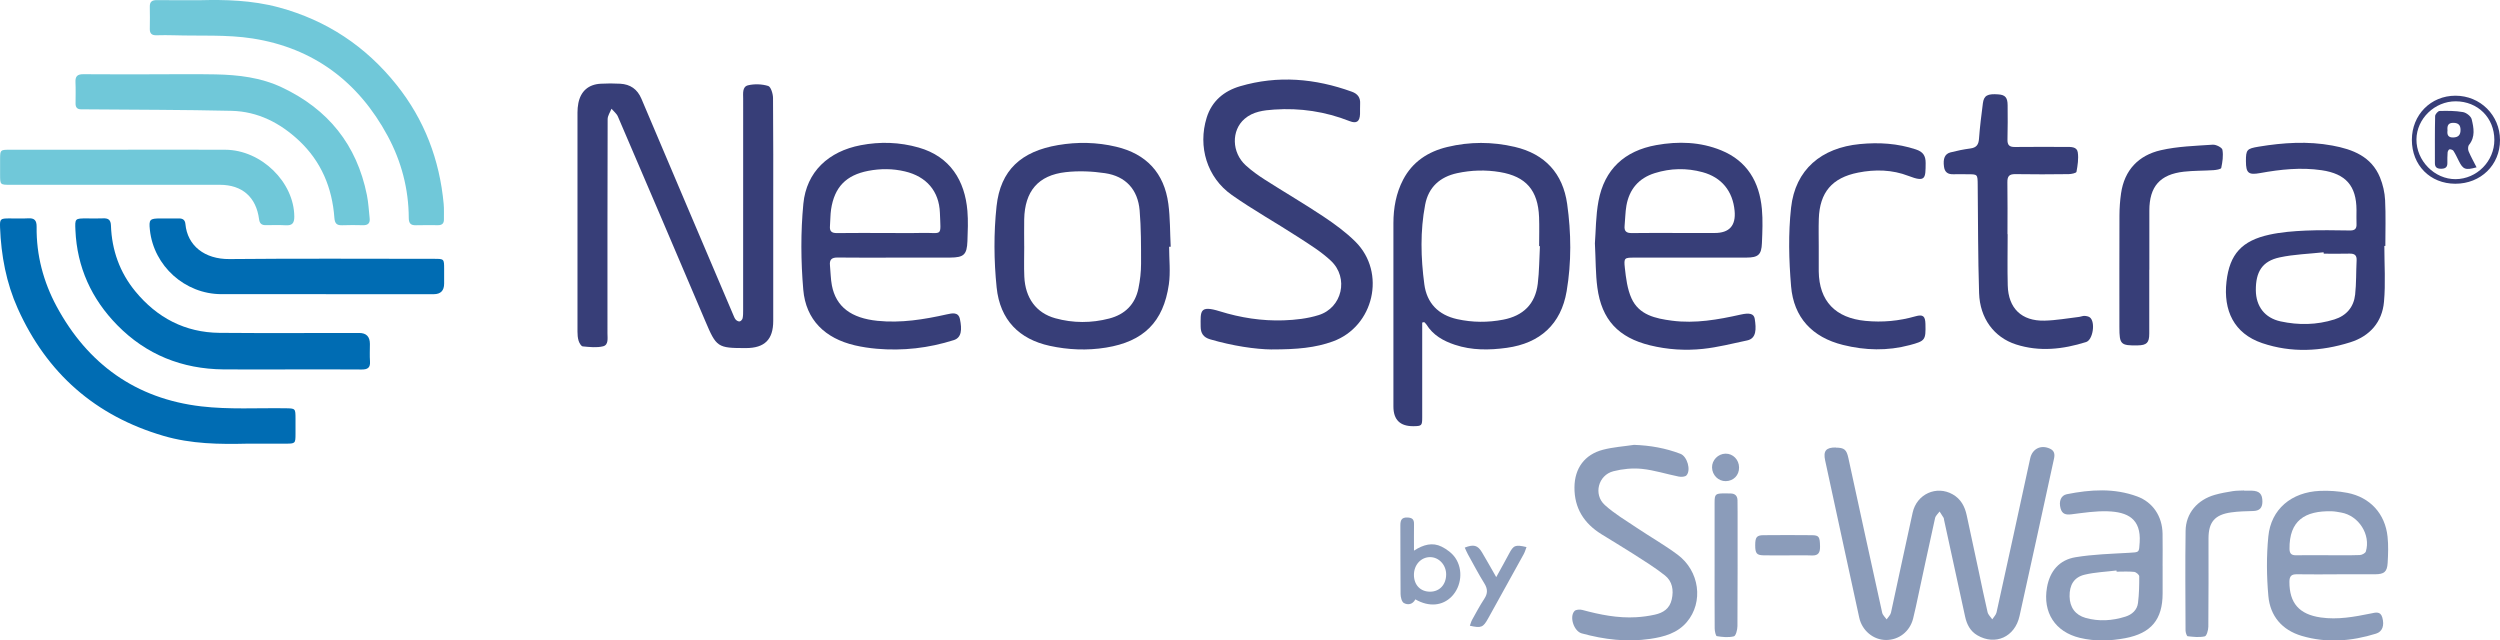
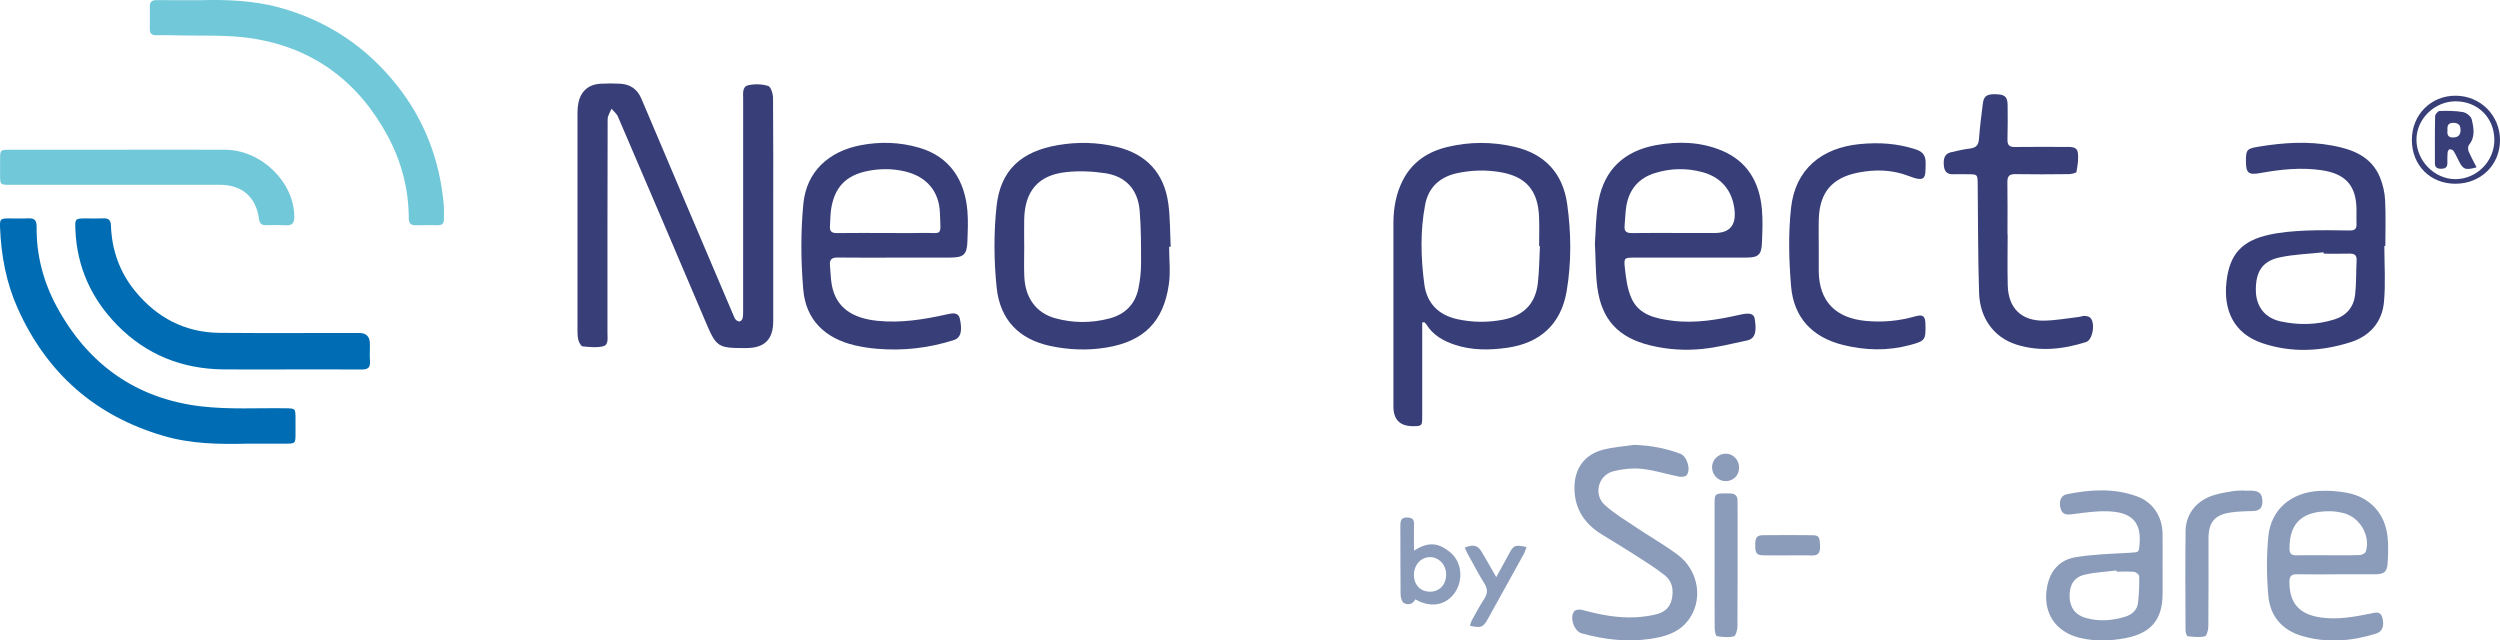
<svg xmlns="http://www.w3.org/2000/svg" id="Layer_2" data-name="Layer 2" viewBox="0 0 845.64 216.65">
  <defs>
    <style>
      .cls-1 {
        fill: #373e78;
      }

      .cls-1, .cls-2, .cls-3, .cls-4 {
        stroke-width: 0px;
      }

      .cls-2 {
        fill: #8b9cba;
      }

      .cls-3 {
        fill: #70c8d9;
      }

      .cls-4 {
        fill: #006cb3;
      }
    </style>
  </defs>
  <g id="Layer_1-2" data-name="Layer 1">
    <path class="cls-1" d="M261.55,71.19c0,12.46,0,24.91,0,37.37,0,6.29-2.91,9.17-9.22,9.18-9.66.02-10-.28-13.79-9.21-9.8-23.06-19.65-46.1-29.54-69.13-.43-1-1.43-1.75-2.16-2.62-.45,1.18-1.3,2.35-1.3,3.53-.08,24.15-.06,48.3-.06,72.46,0,1.64.43,3.89-1.49,4.37-2.17.54-4.59.24-6.87.03-.54-.05-1.17-1.16-1.4-1.9-.31-.99-.38-2.09-.38-3.14-.02-24.68-.02-49.37,0-74.05,0-1.06.09-2.13.29-3.16.8-4.06,3.4-6.37,7.56-6.6,2.2-.12,4.41-.13,6.61,0,3.4.2,5.78,1.82,7.16,5.07,10.33,24.41,20.72,48.79,31.09,73.17.24.56.46,1.17.85,1.59.31.34.94.66,1.33.57.4-.09.88-.65.97-1.08.18-.88.17-1.81.17-2.72,0-23.85,0-47.7.01-71.55,0-1.73-.36-4.04,1.67-4.52,2.16-.51,4.68-.42,6.8.23.9.28,1.62,2.63,1.63,4.05.12,12.68.07,25.37.07,38.05Z" />
    <path class="cls-1" d="M481.07,109.11v2.63c0,9.8,0,19.6,0,29.4,0,2.85-.15,2.98-2.93,3.02q-6.81.09-6.81-6.66c0-20.66,0-41.32,0-61.99,0-5.16.9-10.17,3.3-14.76,3.16-6.02,8.39-9.46,14.92-11.03,7.6-1.83,15.21-1.81,22.81-.04,10.29,2.4,16.3,9.05,17.74,19.3,1.37,9.78,1.49,19.72-.17,29.5-1.89,11.16-8.97,17.61-20.23,19.17-5.93.82-11.83.89-17.59-1.03-3.9-1.3-7.38-3.24-9.63-6.88-.19-.3-.49-.53-.74-.79-.22.05-.44.1-.66.15ZM520.88,83.26c-.09,0-.17,0-.26-.01,0-3.26.11-6.53-.02-9.79-.35-9.09-4.41-13.77-13.22-15.25-4.83-.81-9.68-.67-14.47.36-5.85,1.26-9.72,4.76-10.84,10.65-1.71,8.94-1.48,17.99-.28,26.96.85,6.34,4.71,10.35,11.09,11.77,5.19,1.15,10.38,1.18,15.59.18,6.77-1.31,10.86-5.29,11.69-12.16.51-4.2.5-8.46.73-12.7Z" />
-     <path class="cls-1" d="M430.22,118.21c-5.61-.06-13.31-1.22-20.88-3.43-2.29-.67-3.2-2.06-3.21-4.31-.03-5.18-.47-7.33,6.48-5.17,7,2.18,14.24,3.31,21.57,3.06,3.98-.14,8.09-.59,11.87-1.78,7.96-2.49,10.27-12.59,4.16-18.35-3.33-3.14-7.35-5.6-11.22-8.11-7.39-4.79-15.11-9.1-22.31-14.16-8.41-5.91-11.54-16.36-8.52-26.14,1.75-5.67,5.89-9.05,11.31-10.65,12.77-3.75,25.38-2.64,37.8,1.85,1.97.71,2.95,2,2.8,4.14-.08,1.13.02,2.28-.03,3.42-.1,2.54-1.17,3.32-3.53,2.39-8.2-3.23-16.7-4.51-25.48-3.91-3.58.24-7.18.67-10.04,3.14-4.54,3.92-4.39,11.39.41,15.75,2.01,1.83,4.26,3.43,6.56,4.9,6.53,4.17,13.23,8.08,19.68,12.38,3.83,2.56,7.63,5.32,10.88,8.56,10.43,10.43,6.2,28.65-7.64,33.69-5.94,2.16-12.12,2.73-20.66,2.72Z" />
    <path class="cls-1" d="M539.49,82.22c.31-3.98.27-9.19,1.21-14.22,2.01-10.74,8.82-16.99,19.54-18.92,7.46-1.34,14.88-1.12,21.96,1.77,8.81,3.6,12.93,10.71,13.77,19.83.35,3.82.17,7.71.01,11.56-.15,3.93-1.26,4.88-5.25,4.89-12.62.02-25.24,0-37.85.01-3.37,0-3.65.04-3.27,3.44.39,3.5.83,7.18,2.25,10.33,2.56,5.65,8.12,6.83,13.69,7.56,7.9,1.03,15.59-.35,23.24-2.06,2.95-.66,4.48-.36,4.76,1.43.52,3.36.63,6.64-2.56,7.31-4.97,1.05-9.93,2.33-14.96,2.86-5.97.63-11.99.25-17.89-1.2-10.71-2.63-16.37-8.64-17.83-19.57-.61-4.57-.53-9.23-.83-15.03ZM568.18,78.81c3.95,0,7.89,0,11.84,0q7.42,0,6.72-7.5c-.62-6.68-4.4-11.32-10.84-13.07-5.38-1.46-10.79-1.36-16.14.31-5.46,1.71-8.64,5.47-9.62,11.02-.39,2.22-.38,4.52-.61,6.78-.19,1.89.61,2.52,2.48,2.49,5.39-.09,10.78-.03,16.16-.03Z" />
    <path class="cls-1" d="M302.71,87.14c-6.46,0-12.92.06-19.38-.03-2-.03-2.8.7-2.59,2.66.23,2.26.22,4.56.65,6.78,1.4,7.29,6.61,11.07,15.4,11.97,8,.81,15.74-.45,23.46-2.18,1.89-.42,3.93-.87,4.45,1.59.74,3.53.57,6.27-2.06,7.11-8.51,2.71-17.21,3.7-26.09,2.93-2.49-.22-4.99-.59-7.42-1.16-10.02-2.36-16.55-8.57-17.42-18.84-.82-9.62-.89-19.44.03-29.04,1.05-10.87,8.55-17.73,19.4-19.81,6.6-1.26,13.15-1.05,19.62.8,10.7,3.05,15.62,11.26,16.47,21.4.28,3.39.14,6.83.01,10.24-.17,4.6-1.23,5.54-5.82,5.57-3.34.02-6.69,0-10.03,0-2.89,0-5.78,0-8.66,0ZM299.34,78.81c4.11,0,8.22.08,12.32-.02,7.31-.17,6.56,1.63,6.27-6.78-.26-7.4-4.59-12.31-11.8-14.02-4.11-.98-8.27-1-12.43-.2-7.5,1.45-11.43,5.47-12.58,13.02-.28,1.86-.22,3.78-.38,5.67-.16,1.81.65,2.39,2.4,2.36,5.4-.07,10.8-.03,16.2-.03Z" />
-     <path class="cls-2" d="M620.91,151.41c2.94.01,3.69.65,4.32,3.54,3.79,17.44,7.58,34.88,11.43,52.3.18.82.99,1.51,1.51,2.26.5-.76,1.29-1.46,1.47-2.3,2.48-11.27,4.82-22.58,7.33-33.84,1.4-6.28,8.06-9.24,13.51-6.17,2.79,1.57,4.14,4.11,4.78,7.15,1.33,6.32,2.71,12.62,4.06,18.93.99,4.6,1.91,9.22,2.99,13.8.21.88,1.04,1.61,1.59,2.41.49-.78,1.25-1.5,1.44-2.34,3.84-17.35,7.61-34.71,11.38-52.08.71-3.27,3.61-4.72,6.68-3.31,1.55.71,1.7,1.92,1.37,3.42-1.99,9.05-3.94,18.1-5.92,27.15-1.9,8.68-3.83,17.35-5.73,26.03-1.55,7.08-8.19,10.11-14.3,6.52-2.42-1.42-3.54-3.71-4.11-6.3-2.4-10.9-4.75-21.81-7.12-32.72-.05-.22-.02-.48-.13-.67-.44-.73-.92-1.44-1.38-2.16-.53.73-1.35,1.4-1.53,2.21-2.23,10.01-4.35,20.03-6.51,30.05-.29,1.34-.59,2.67-.93,3.99-1.12,4.33-4.77,7.2-9.13,7.2-4.29,0-8.12-3.16-9.08-7.55-1.74-7.94-3.46-15.88-5.18-23.82-2.13-9.8-4.26-19.59-6.36-29.39-.69-3.21.31-4.37,3.56-4.36Z" />
    <path class="cls-1" d="M395.46,83.48c0,4.25.51,8.56-.09,12.72-1.84,12.76-8.58,19.33-21.27,21.38-6.37,1.03-12.73.77-19.02-.6-10.28-2.24-16.82-8.69-17.96-19.75-.93-9.07-1-18.39-.03-27.45,1.32-12.28,8.37-18.58,20.78-20.7,6.6-1.13,13.17-.99,19.68.55,10.21,2.42,16.25,8.87,17.65,19.3.64,4.79.55,9.68.8,14.52-.18,0-.36,0-.53.01ZM346.42,83.31h.03c0,3.42-.12,6.84.03,10.25.31,7.27,4.04,12.31,10.47,14.09,6.05,1.67,12.19,1.67,18.26.09,5.32-1.38,8.78-4.8,9.88-10.23.56-2.73.88-5.56.88-8.34,0-5.99.02-12.01-.48-17.97-.6-7.09-4.71-11.58-11.68-12.62-4.38-.65-8.95-.85-13.34-.35-9.33,1.05-13.84,6.48-14.03,15.96-.06,3.04,0,6.08,0,9.12Z" />
    <path class="cls-1" d="M806.52,83.2c0,6.29.44,12.63-.12,18.87-.61,6.88-4.78,11.63-11.4,13.71-9.86,3.11-19.9,3.64-29.81.28-9.6-3.26-13.15-11.11-12.07-20.76,1.05-9.4,5.26-13.9,14.57-15.93,3.98-.87,8.12-1.18,12.2-1.37,5.01-.23,10.03-.09,15.05-.04,1.54.01,2.24-.55,2.17-2.14-.07-1.59,0-3.19-.01-4.78-.02-8.2-3.63-12.26-11.78-13.46-7.02-1.03-13.94-.28-20.85.97-3.89.7-4.76,0-4.77-4.02-.01-3.9.33-4.26,4.32-4.92,8.3-1.37,16.61-1.92,24.94-.37,6.89,1.28,13.17,3.68,16.09,10.77.99,2.41,1.6,5.1,1.73,7.7.26,5.15.08,10.33.08,15.49h-.36ZM786.02,85.81c-.02-.16-.03-.31-.05-.47-4.96.54-10,.68-14.84,1.72-5.89,1.26-8.14,4.84-8.08,11.18.06,5.36,2.99,9.3,8.36,10.47,6.08,1.32,12.21,1.23,18.22-.66,4.1-1.29,6.54-4.2,7.01-8.39.42-3.83.3-7.71.5-11.56.1-1.86-.77-2.35-2.46-2.31-2.88.08-5.77.02-8.65.02Z" />
    <path class="cls-4" d="M83.81,150.07c-9.6.24-19.16.11-28.49-2.63-23.08-6.76-39.47-21.17-49.3-43.05C2.11,95.69.39,86.46.02,76.97c-.12-2.93.12-3.08,3.07-3.09,2.13-.01,4.27.1,6.39-.03,2.18-.14,2.94.7,2.91,2.88-.12,9.55,2.28,18.59,6.76,26.91,10.52,19.51,26.83,31.24,48.94,33.82,9.39,1.1,18.98.5,28.47.64,3.37.05,3.39.04,3.4,3.47,0,1.75,0,3.49,0,5.24-.01,3.2-.07,3.26-3.38,3.26-4.26,0-8.52,0-12.78,0Z" />
    <path class="cls-3" d="M68.09.06c7.63-.19,17.02-.05,26.24,2.44,16.18,4.38,29.41,13.17,39.83,26.23,9.42,11.8,14.54,25.31,15.92,40.28.16,1.73.05,3.49.08,5.24.02,1.34-.66,1.92-1.96,1.92-2.51-.01-5.02-.05-7.53.02-1.79.06-2.39-.72-2.4-2.45-.05-9.83-2.48-19.11-7.13-27.74-9.88-18.35-25.1-29.77-45.72-32.99-8.71-1.36-17.72-.8-26.59-1.08-1.97-.06-3.95-.05-5.93,0-1.51.04-2.26-.56-2.23-2.14.04-2.51.06-5.01,0-7.52-.04-1.71.79-2.25,2.38-2.23,4.41.05,8.82.02,15.04.02Z" />
    <path class="cls-4" d="M97.91,124.96c-7.45,0-14.91.06-22.36-.01-13.96-.14-26.08-4.98-35.86-14.94-8.72-8.88-13.65-19.62-14.18-32.19-.17-3.94-.18-3.94,3.9-3.94,1.83,0,3.65.07,5.47-.02,1.79-.08,2.59.53,2.65,2.45.29,8.31,2.97,15.83,8.25,22.25,7.34,8.92,16.81,13.92,28.49,14.03,15.74.14,31.48.03,47.23.04q3.61,0,3.62,3.7c0,1.98-.11,3.96.03,5.92.15,2.15-.81,2.75-2.82,2.74-8.14-.07-16.27-.03-24.41-.03Z" />
-     <path class="cls-3" d="M51.71,25.13c7.07,0,14.14-.11,21.21.03,7.71.16,15.3,1.04,22.41,4.39,15.65,7.37,25.36,19.41,28.77,36.39.52,2.59.66,5.26.94,7.9.18,1.63-.56,2.38-2.24,2.34-2.36-.06-4.72-.08-7.07.01-1.84.07-2.48-.64-2.62-2.5-.74-10.15-4.43-19.04-11.93-26.09-6.4-6.02-13.97-9.9-22.85-10.11-16.18-.38-32.37-.35-48.55-.5-.76,0-1.52-.02-2.28-.01-1.33.02-1.95-.62-1.94-1.94.01-2.43.08-4.86-.03-7.29-.09-1.99.72-2.67,2.68-2.65,7.83.07,15.66.03,23.49.03Z" />
    <path class="cls-1" d="M679.1,79.23c0,5.77-.12,11.54.03,17.31.2,7.75,4.67,12.1,12.45,11.92,3.92-.09,7.83-.81,11.74-1.27.6-.07,1.2-.37,1.78-.34.64.04,1.41.17,1.87.56,1.88,1.6.97,7.57-1.34,8.29-7.82,2.46-15.76,3.37-23.73.8-7.38-2.38-12.19-8.81-12.46-17.36-.39-12.21-.34-24.43-.47-36.65-.04-3.55-.01-3.55-3.48-3.55-1.6,0-3.19-.04-4.79,0-1.8.05-2.88-.67-3.13-2.54-.37-2.74.25-4.35,2.21-4.86,2.2-.57,4.45-1.02,6.7-1.32,2.05-.27,2.79-1.27,2.93-3.29.29-4,.8-8,1.31-11.98.34-2.66,1.56-3.31,5.29-3.02,2.25.17,3.06,1.07,3.08,3.62.03,3.87.06,7.75-.05,11.62-.05,1.87.61,2.58,2.5,2.55,5.78-.07,11.55-.03,17.33-.02,1.61,0,3.66-.12,3.95,1.82.32,2.14-.04,4.44-.44,6.6-.08.42-1.71.77-2.62.78-6,.07-12.01.11-18.01,0-2.13-.04-2.77.72-2.74,2.77.1,5.84.03,11.69.03,17.54.01,0,.03,0,.04,0Z" />
-     <path class="cls-4" d="M110.24,99.5c-11.79,0-23.57.02-35.36,0-12.32-.02-22.88-9.53-24.18-21.72-.38-3.55-.06-3.89,3.58-3.89,2.05,0,4.11.04,6.16,0,1.36-.03,2.15.46,2.28,1.91.67,7.29,6.49,11.91,14.91,11.83,23.04-.23,46.08-.08,69.12-.08,3.47,0,3.47,0,3.48,3.37,0,1.67,0,3.34,0,5.01q0,3.57-3.49,3.58c-12.17,0-24.33,0-36.5,0Z" />
    <path class="cls-3" d="M39.71,50.64c12.16,0,24.32-.05,36.48.01,12.19.06,23.32,10.97,23.36,22.65,0,2.18-.71,3.03-2.89,2.9-2.27-.13-4.56-.05-6.84-.04-1.37,0-2.01-.61-2.19-2.02-.99-7.49-5.72-11.62-13.24-11.63-23.64,0-47.27,0-70.91,0-3.43,0-3.44-.02-3.45-3.41,0-1.82-.01-3.64,0-5.47.02-2.83.15-2.98,2.97-2.98,11.63-.01,23.26,0,34.89,0,.61,0,1.22,0,1.82,0Z" />
    <path class="cls-1" d="M615.2,83.6c0,2.73-.03,5.47,0,8.2.14,10.11,5.69,15.76,15.79,16.74,5.79.56,11.35.04,16.89-1.54,2.57-.73,3.34-.1,3.41,2.56.14,5.51-.07,5.77-5.33,7.18-7.52,2-15.04,1.81-22.55-.06-10.43-2.59-16.68-9.28-17.57-19.86-.74-8.8-.97-17.8,0-26.56,1.43-12.92,10.24-20.28,23.3-21.53,6.46-.62,12.72-.23,18.9,1.81,2.36.78,3.35,2.06,3.32,4.65-.05,5.09.07,6.59-5.8,4.32-5.49-2.13-11.27-2.27-17.06-1.12-8.78,1.74-12.99,6.66-13.28,15.64-.1,3.19-.02,6.38-.02,9.57h-.01Z" />
    <path class="cls-2" d="M552.74,150.48c5.46.18,10.66,1.11,15.69,3.03,2.27.87,3.64,5.52,2.03,7.28-.47.52-1.79.58-2.63.41-4.16-.83-8.24-2.17-12.43-2.6-3.17-.33-6.56.01-9.66.8-5.13,1.3-6.84,7.85-2.91,11.42,3.23,2.93,7.07,5.2,10.72,7.65,4.6,3.09,9.45,5.84,13.89,9.14,7.46,5.53,8.85,16.05,3.14,22.8-3.17,3.75-7.68,5-12.35,5.69-7.88,1.16-15.6.24-23.22-1.86-2.61-.72-4.26-5.6-2.42-7.56.48-.51,1.83-.58,2.65-.36,5.97,1.61,11.99,2.83,18.22,2.46,2.11-.12,4.24-.41,6.3-.87,2.83-.62,5.02-2.03,5.72-5.16.71-3.16.19-6.12-2.29-8.1-3.37-2.68-7.08-4.95-10.71-7.29-3.58-2.3-7.25-4.45-10.86-6.71-5.84-3.65-9.11-8.79-9.05-15.82.06-6.44,3.43-11.09,9.67-12.71,3.42-.89,7.01-1.12,10.52-1.65Z" />
    <path class="cls-2" d="M790.42,194.27c-4.49,0-8.97.06-13.46-.02-1.86-.03-2.54.62-2.55,2.51-.03,7.29,3.35,11.05,10.58,12.1,5.78.83,11.34-.21,16.93-1.34,1.6-.32,3.27-.89,3.91,1.35.77,2.74.02,4.8-2.12,5.46-8.3,2.58-16.7,3.26-25.14.76-6.68-1.98-10.67-6.72-11.28-13.47-.6-6.68-.67-13.51-.01-20.18.9-9.2,7.8-14.98,17.46-15.4,3.08-.13,6.25.09,9.28.67,7.7,1.5,12.78,7.07,13.59,14.84.31,2.93.2,5.92.03,8.87-.18,3.01-1.18,3.81-4.22,3.83-4.33.03-8.67,0-13,0ZM787.3,187.81c3.64,0,7.29.07,10.92-.06.71-.02,1.86-.63,2.04-1.2,1.73-5.7-2.42-12.16-8.35-13.18-1.05-.18-2.1-.4-3.15-.43-9.19-.24-14.43,3.21-14.32,12.72.02,1.55.62,2.18,2.17,2.16,3.57-.05,7.13-.02,10.7-.02Z" />
    <path class="cls-2" d="M731.52,191.41c0,3.11,0,6.23,0,9.34-.01,8.81-3.88,13.45-12.61,15.11-5.13.97-10.26,1.13-15.38-.1-8.36-2.01-12.61-8.59-11.12-17.08.98-5.57,4.21-9.3,9.66-10.2,5.96-.98,12.05-1.15,18.1-1.49,3.54-.2,3.37-.05,3.59-3.55.5-7.95-4.05-10.27-10.87-10.49-4.06-.13-8.16.51-12.22,1.02-1.89.24-3.15-.08-3.67-2.01-.65-2.37.12-4.39,2.11-4.79,7.99-1.59,15.99-2.13,23.82.76,5.28,1.95,8.46,6.69,8.57,12.55.07,3.64.01,7.29.01,10.93ZM715.96,193.37c-.02-.13-.03-.26-.05-.4-3.59.45-7.26.58-10.76,1.42-3.64.87-5.17,3.51-5.1,7.37.06,3.68,1.93,6.26,5.42,7.25,4.52,1.27,9.04.96,13.46-.43,2.22-.7,3.96-2.22,4.26-4.61.37-2.99.44-6.03.42-9.04,0-.52-1.08-1.42-1.73-1.49-1.95-.2-3.94-.07-5.91-.07Z" />
-     <path class="cls-1" d="M727,91.24c0,7.21.01,14.42,0,21.63,0,3.07-.87,3.91-3.92,3.96-5.75.1-6.18-.33-6.18-6.15,0-12.6-.03-25.2.02-37.79.01-2.49.18-5.01.54-7.48,1.13-7.9,5.94-12.88,13.44-14.6,5.71-1.31,11.7-1.47,17.58-1.87,1.1-.08,3.13.95,3.27,1.73.35,1.97.02,4.13-.4,6.13-.09.43-1.71.7-2.64.76-3.33.22-6.68.14-9.99.51-8.1.91-11.68,5.02-11.69,13.14,0,6.68,0,13.36,0,20.04Z" />
    <path class="cls-2" d="M759.12,165.97c.84,0,1.67-.02,2.51,0,2.67.07,3.67,1.15,3.64,3.79-.03,2.06-1,3.03-3.08,3.09-2.5.07-5.02.12-7.49.47-5.56.78-7.66,3.29-7.66,8.84,0,9.95.04,19.89-.06,29.84-.01,1.14-.57,3.11-1.2,3.25-1.85.41-3.86.18-5.79-.04-.32-.04-.71-1.28-.72-1.96-.04-11.24-.14-22.47.02-33.71.08-5.93,3.98-10.49,9.93-12.17,1.97-.56,4-.91,6.02-1.24,1.27-.2,2.57-.16,3.86-.23,0,.02,0,.04,0,.06Z" />
    <path class="cls-2" d="M579.97,191.17c0-7.06-.01-14.12,0-21.18,0-2.81.3-3.07,3.18-3.1.76,0,1.52,0,2.28.03,1.47.04,2.25.82,2.29,2.27.04,1.29.03,2.58.03,3.87,0,12.9.03,25.81-.05,38.71,0,1.22-.54,3.31-1.2,3.47-1.82.46-3.87.25-5.77-.06-.38-.06-.72-1.7-.73-2.61-.06-7.14-.03-14.27-.03-21.41Z" />
    <path class="cls-2" d="M478.75,202.74c-.93,1.79-2.58,1.97-3.89,1.23-.73-.41-1.1-2-1.11-3.07-.09-7.73-.02-15.46-.07-23.19,0-1.72.4-2.75,2.41-2.66,1.51.06,2.24.58,2.21,2.16-.05,2.86-.01,5.72-.01,9.05,3.19-2.08,6.28-2.88,9.35-1.35,1.75.87,3.54,2.2,4.62,3.78,2.75,4.04,2.06,9.68-1.18,13.04-3.11,3.23-7.72,3.67-12.32,1.01ZM478.27,194.51c.03,3.41,2.24,5.66,5.52,5.63,3.17-.03,5.36-2.39,5.38-5.82.02-3.21-2.44-5.87-5.44-5.87-3.1,0-5.49,2.65-5.46,6.06Z" />
    <path class="cls-2" d="M506.12,195.2c1.62-2.95,2.99-5.38,4.29-7.84,1.56-2.95,2.12-3.2,5.94-2.31-.32.83-.55,1.67-.96,2.42-3.99,7.25-8,14.49-12.02,21.72-1.7,3.06-2.33,3.32-6.18,2.47.26-.69.42-1.39.75-1.99,1.33-2.39,2.61-4.81,4.11-7.09,1.21-1.82,1.21-3.35.05-5.22-2-3.22-3.76-6.59-5.6-9.91-.39-.71-.69-1.47-1.04-2.22,3.03-1.19,4.4-.81,5.83,1.6,1.54,2.6,3.01,5.23,4.81,8.37Z" />
    <path class="cls-1" d="M830.53,62.15c-8.52-.01-14.71-6.26-14.7-14.85,0-8.46,6.4-14.93,14.74-14.93,8.4,0,15.05,6.61,15.07,14.99.02,8.42-6.49,14.8-15.11,14.79ZM830.65,34.27c-7.1-.01-13.19,5.88-13.27,12.85-.08,7.23,6.11,13.53,13.24,13.48,7.18-.05,13.11-6.05,13.11-13.25,0-7.5-5.57-13.06-13.09-13.08Z" />
    <path class="cls-2" d="M604.69,187.86c-2.73,0-5.45.04-8.18-.02-2.32-.05-2.79-.68-2.8-3.38,0-2.71.48-3.4,2.75-3.43,5.45-.06,10.91-.05,16.36,0,2.5.02,2.76.55,2.82,3.77.04,2-.47,3.19-2.77,3.09-2.72-.11-5.45-.03-8.18-.03Z" />
    <path class="cls-2" d="M588.25,158.09c.05,2.65-1.86,4.62-4.51,4.66-2.49.04-4.57-2.02-4.63-4.61-.06-2.49,2.03-4.64,4.56-4.69,2.5-.04,4.54,2.02,4.58,4.64Z" />
    <path class="cls-1" d="M837.71,56.6c-3.78,1.05-4.57.72-6-2.16-.58-1.15-1.12-2.33-1.81-3.41-.22-.34-.9-.56-1.34-.52-.25.02-.61.66-.64,1.04-.1,1.21-.09,2.43-.08,3.64.01,1.54-.89,1.9-2.22,1.89-1.29-.02-2-.51-2-1.88.01-5.31-.05-10.63.08-15.94.01-.61.97-1.71,1.51-1.72,2.64-.07,5.33-.08,7.92.38,1.12.2,2.69,1.4,2.93,2.42.7,2.89,1.3,5.95-.9,8.67-.38.47-.4,1.55-.14,2.16.75,1.79,1.71,3.5,2.69,5.42ZM827.88,44.12c-.17,1.39.13,2.46,2,2.38,1.74-.07,2.43-.93,2.41-2.6-.02-1.6-.74-2.31-2.37-2.35-1.83-.04-2.19.97-2.04,2.57Z" />
  </g>
</svg>